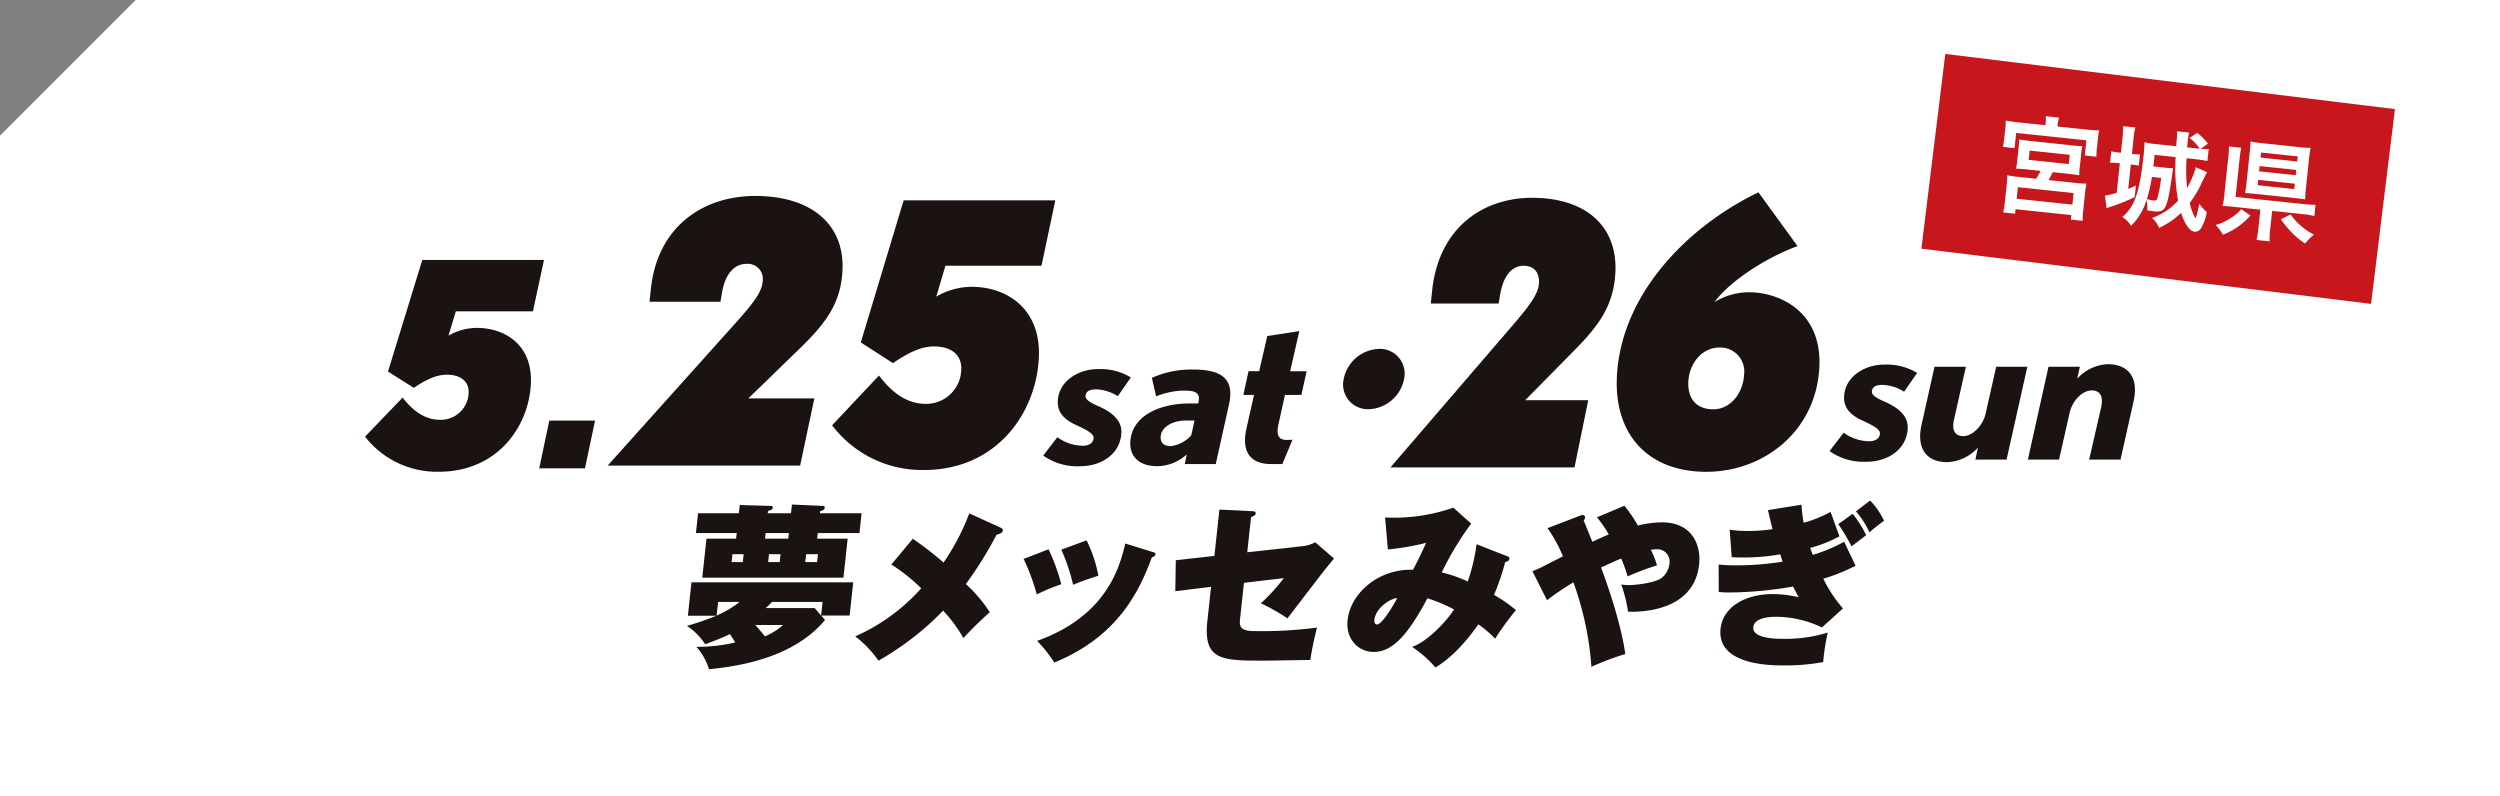
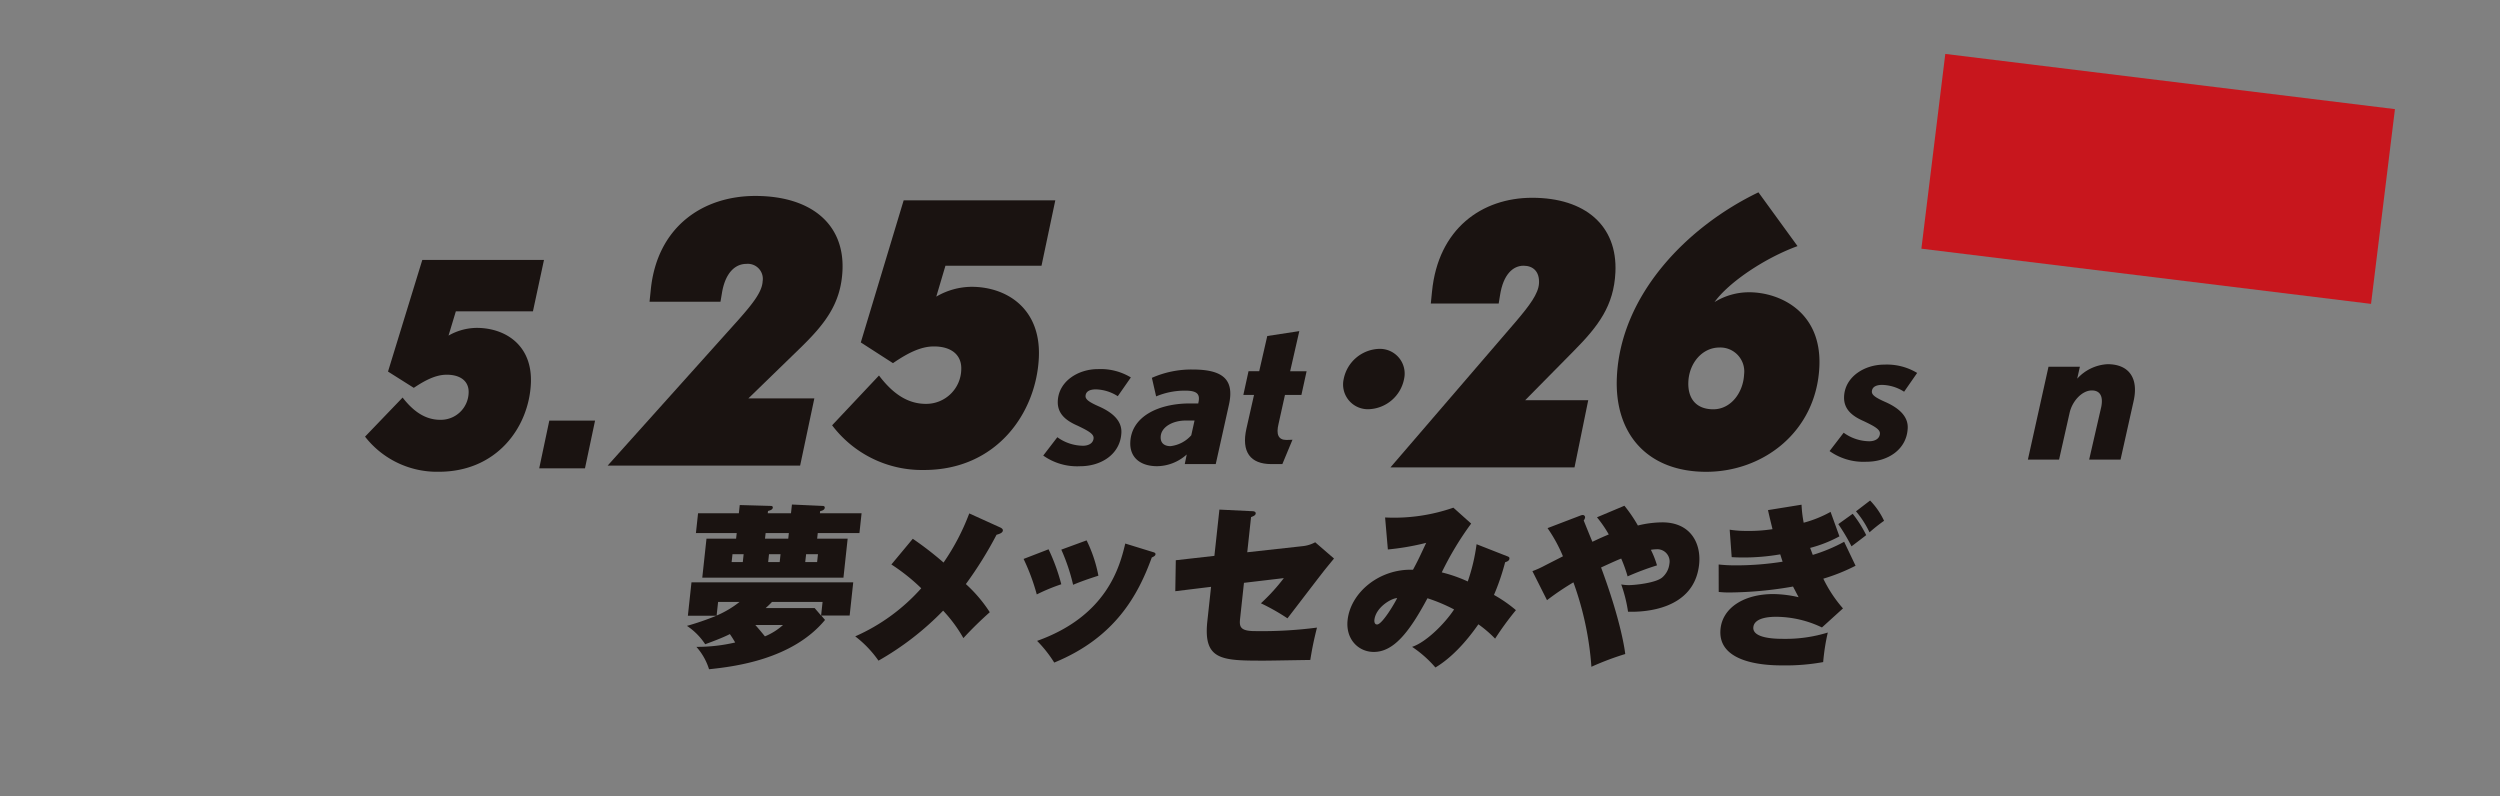
<svg xmlns="http://www.w3.org/2000/svg" width="452" height="144.001" viewBox="0 0 452 144.001">
  <rect x="0" y="0" width="452" height="144.001" fill="#808080" stroke="none" />
  <defs>
    <clipPath id="clip-path">
      <rect id="長方形_22940" data-name="長方形 22940" width="320" height="86.227" fill="none" />
    </clipPath>
  </defs>
  <g id="グループ_11410" data-name="グループ 11410" transform="translate(-94 -2342)">
-     <path id="前面オブジェクトで型抜き_24" data-name="前面オブジェクトで型抜き 24" d="M-193.473,273.528h-452V154.053l24.526-24.526h427.474v144Z" transform="translate(739.473 2212.473)" fill="#fff" />
    <g id="グループ_11253" data-name="グループ 11253" transform="translate(160 2376.774)">
      <g id="グループ_11059" data-name="グループ 11059" transform="translate(0 0)" clip-path="url(#clip-path)">
        <path id="パス_7050" data-name="パス 7050" d="M50.323,68.749l.652-6.039H80.22l-.649,6.007H74.44l.683.79c-5.937,7.177-16.431,8.442-20.972,8.916a10.971,10.971,0,0,0-2.288-4.047,30.342,30.342,0,0,0,7.011-.791c-.107-.189-.431-.758-.957-1.517-1.389.7-3.195,1.359-4.463,1.835a11.552,11.552,0,0,0-3.3-3.321,50.005,50.005,0,0,0,5.33-1.833ZM59.7,48.735l5.658.16c.129,0,.347.064.319.316-.041.381-.536.506-.867.6l-.044.41h4.2l.171-1.579,5.584.253c.193,0,.375.1.348.347-.045.411-.572.538-.834.6l-.041.379h7.534L81.343,53.8H73.808l-.11,1.012h5.515l-.761,7.051H52.927l.761-7.051h5.355l.11-1.012H51.779l.385-3.574H59.54Zm-4.18,19.983a18.085,18.085,0,0,0,4.147-2.466h-3.88Zm4.886-11.1H58.388l-.154,1.424h2.019ZM62.52,70.426c.372.41.97,1.106,1.734,2.054a11.357,11.357,0,0,0,3.268-2.054ZM68.581,53.8h-4.2l-.11,1.012h4.2ZM73.24,67.358l1.169,1.36.266-2.466H65.535c-.542.569-.825.822-1.145,1.106Zm-8.4-8.314h2.084l.153-1.424H64.993Zm6.7,0H73.69l.153-1.424H71.7Z" transform="translate(8.045 7.802)" fill="#1a1311" />
        <path id="パス_7051" data-name="パス 7051" d="M102.644,52.591c.181.1.454.254.422.537-.044.411-.578.6-1.141.759A69.742,69.742,0,0,1,96.378,62.8a25.511,25.511,0,0,1,4.324,5.091,66.092,66.092,0,0,0-4.77,4.679,25.9,25.9,0,0,0-3.663-4.964,52.025,52.025,0,0,1-11.689,9.042,19.617,19.617,0,0,0-4.206-4.394,34.674,34.674,0,0,0,11.938-8.694,34.643,34.643,0,0,0-5.4-4.3l3.869-4.649a59.608,59.608,0,0,1,5.564,4.3,40.848,40.848,0,0,0,4.647-8.885Z" transform="translate(12.25 8.025)" fill="#1a1311" />
        <path id="パス_7052" data-name="パス 7052" d="M107.123,55.84a35.271,35.271,0,0,1,2.3,6.323A33.8,33.8,0,0,0,104.991,64a37.419,37.419,0,0,0-2.385-6.417Zm18.863.5c.25.064.5.159.469.412-.023.22-.233.379-.671.569-2.462,6.766-6.6,14.481-17.637,19a22.389,22.389,0,0,0-3.1-3.921C117.685,67.886,120,58.97,120.991,54.8ZM114,54.227a24.891,24.891,0,0,1,2.132,6.387c-2.689.853-3.966,1.39-4.571,1.644a34.7,34.7,0,0,0-2.135-6.355Z" transform="translate(16.458 8.698)" fill="#1a1311" />
        <path id="パス_7053" data-name="パス 7053" d="M134.22,49.432l5.838.283c.288,0,.767.031.722.443-.037.348-.536.506-.838.634l-.687,6.353,10.027-1.106a6,6,0,0,0,2.256-.7l3.4,2.939c-.259.317-1.4,1.709-1.626,1.992-1.113,1.391-5.822,7.588-6.789,8.821a37.672,37.672,0,0,0-4.8-2.719,35.013,35.013,0,0,0,4.146-4.553l-7.21.854-.7,6.481c-.158,1.455.013,2.245,2.707,2.245a76.876,76.876,0,0,0,11.194-.632c-.57,2.308-.829,3.509-1.209,5.85-6.488.1-7.2.125-8.448.125-7.567,0-10.927-.063-10.162-7.145l.67-6.2-6.467.79.092-5.6,6.98-.79Z" transform="translate(20.249 7.929)" fill="#1a1311" />
        <path id="パス_7054" data-name="パス 7054" d="M181.892,57.89c.339.126.492.19.462.473-.049.443-.607.57-.775.634a42.114,42.114,0,0,1-2.017,5.911,24.491,24.491,0,0,1,3.967,2.751,54.528,54.528,0,0,0-3.763,5.153,21.391,21.391,0,0,0-3.023-2.592c-.833,1.169-3.794,5.438-7.77,7.808a20.677,20.677,0,0,0-4.215-3.731c2.494-.822,5.867-4.14,7.592-6.765a30.612,30.612,0,0,0-4.814-2.024c-3.335,6.228-6.147,9.707-9.707,9.707-2.79,0-5.106-2.309-4.734-5.756.541-4.993,5.754-9.326,11.823-9.1.844-1.582.925-1.738,2.386-4.869a46.055,46.055,0,0,1-6.928,1.2l-.5-5.786a32.661,32.661,0,0,0,12.345-1.771l3.214,2.877a55.869,55.869,0,0,0-5.313,8.821,25.835,25.835,0,0,1,4.7,1.644,34.153,34.153,0,0,0,1.593-6.735ZM157.941,69.428c-.03.285.008.823.489.823.931,0,3.249-3.952,3.626-4.773-1.062.03-3.869,1.674-4.115,3.95" transform="translate(24.55 7.881)" fill="#1a1311" />
        <path id="パス_7055" data-name="パス 7055" d="M198.521,48.831a26.239,26.239,0,0,1,2.436,3.574,18.846,18.846,0,0,1,4.422-.57c5.163,0,7.054,3.857,6.648,7.62-.9,8.283-10.071,8.631-12.851,8.536a25.818,25.818,0,0,0-1.23-4.932,8,8,0,0,0,1.365.126c1.058,0,4.883-.379,6.051-1.391a3.8,3.8,0,0,0,1.289-2.436,2.223,2.223,0,0,0-2.375-2.655,7.5,7.5,0,0,0-.972.094,16.1,16.1,0,0,1,1.107,2.815,49.129,49.129,0,0,0-5.313,1.992,25.291,25.291,0,0,0-1.158-3.226c-.94.379-1.21.506-3.638,1.613,3.7,9.959,4.321,15.208,4.369,15.65a50.974,50.974,0,0,0-6.118,2.308A56.4,56.4,0,0,0,189.3,62.68a48.64,48.64,0,0,0-4.774,3.225l-2.639-5.248a17.234,17.234,0,0,0,2.121-.948c.544-.285,2.92-1.486,3.4-1.739a26.9,26.9,0,0,0-2.785-5.091l5.953-2.277a1.239,1.239,0,0,1,.4-.094.413.413,0,0,1,.429.475,1.109,1.109,0,0,1-.246.506c.251.632,1.34,3.319,1.571,3.856.1-.031,1.151-.569,2.966-1.326a22.138,22.138,0,0,0-2.135-3.1Z" transform="translate(29.173 7.833)" fill="#1a1311" />
        <path id="パス_7056" data-name="パス 7056" d="M225.892,48.773a22.105,22.105,0,0,0,.386,3.258,21.1,21.1,0,0,0,4.862-1.961l1.6,4.426a23.342,23.342,0,0,1-5.293,2.088c.077.189.4,1.076.473,1.265a29.5,29.5,0,0,0,5.675-2.372l2.064,4.332a34.079,34.079,0,0,1-5.831,2.341,23.8,23.8,0,0,0,3.554,5.374l-3.8,3.445a19.362,19.362,0,0,0-8.194-1.929c-.8,0-4.008,0-4.21,1.867-.229,2.118,4.293,2.118,5.448,2.118a25.756,25.756,0,0,0,8.01-1.138,38.181,38.181,0,0,0-.833,5.342,37.54,37.54,0,0,1-7.249.6c-2.083,0-12.023,0-11.306-6.64.406-3.762,4.2-6.26,9.558-6.26a21.451,21.451,0,0,1,4.556.569c-.372-.694-.61-1.169-1.011-1.929A68.775,68.775,0,0,1,212.7,64.646a16.628,16.628,0,0,1-1.786-.1l-.009-4.962a28.042,28.042,0,0,0,3.19.157,53.735,53.735,0,0,0,8.376-.665c-.1-.283-.194-.569-.433-1.326a38.831,38.831,0,0,1-6.731.569c-.9,0-1.47-.032-2.045-.063l-.362-4.964a18.941,18.941,0,0,0,3.023.222,28.15,28.15,0,0,0,4.716-.316c-.02-.128-.538-2.15-.813-3.448Zm9.249,1.644a21.722,21.722,0,0,1,2.439,3.858c-.425.347-2.273,1.738-2.656,2.024a35.442,35.442,0,0,0-2.388-4.016Zm3.146-2.4a13.452,13.452,0,0,1,2.523,3.667,28.76,28.76,0,0,0-2.631,2.088,17,17,0,0,0-2.444-3.8Z" transform="translate(33.828 7.702)" fill="#1a1311" />
        <path id="パス_7057" data-name="パス 7057" d="M72.383,28.291l-9.135,8.871H75.171L72.6,49.317H37.8L61.5,22.9c2.494-2.826,4.231-4.993,4.32-6.9a2.715,2.715,0,0,0-2.938-3.154c-2,0-3.826,1.578-4.427,5.323L58.2,19.684H45.374l.224-2.169C46.738,6.148,54.99.562,64.491.562c10.047,0,16.162,5.06,15.766,13.471-.285,6.045-3.183,9.725-7.874,14.258" transform="translate(6.063 0.091)" fill="#1a1311" />
        <path id="パス_7058" data-name="パス 7058" d="M110.631,13.07H93.263l-1.656,5.585a12.788,12.788,0,0,1,6.379-1.774c6.294,0,12.586,3.877,12.164,12.813C109.675,39.746,102.475,50,89.4,50a20.355,20.355,0,0,1-16.626-8.082l8.474-9c2.336,3.089,5.023,5.125,8.473,5.125a6.337,6.337,0,0,0,6.4-6.177c.124-2.628-1.737-4.205-4.946-4.205-2.359,0-4.716,1.182-7.4,3.023l-5.815-3.747L85.711,1.244h27.416Z" transform="translate(11.673 0.2)" fill="#1a1311" />
        <path id="パス_7059" data-name="パス 7059" d="M30.356,19.825H16.417l-1.324,4.387a10.4,10.4,0,0,1,5.116-1.394c5.051,0,10.1,3.045,9.774,10.064-.372,7.9-6.144,15.947-16.634,15.947A16.478,16.478,0,0,1,0,42.482l6.793-7.069c1.879,2.424,4.036,4.024,6.8,4.024a5.029,5.029,0,0,0,5.135-4.852c.1-2.064-1.4-3.3-3.972-3.3-1.895,0-3.784.929-5.941,2.374L4.151,30.715l6.2-20.179h22Z" transform="translate(0 1.69)" fill="#1a1311" />
        <path id="パス_7060" data-name="パス 7060" d="M35.409,44.2H27.136l1.824-8.628h8.272Z" transform="translate(4.353 5.705)" fill="#1a1311" />
        <path id="パス_7061" data-name="パス 7061" d="M192.881,28.577l-8.753,8.87h11.4L193.046,49.6H159.764l22.719-26.414c2.393-2.824,4.057-4.992,4.147-6.9.1-2.1-1.068-3.154-2.8-3.154-1.91,0-3.663,1.577-4.246,5.323l-.245,1.511H167.065l.219-2.169C168.4,6.434,176.3.848,185.39.848c9.608,0,15.447,5.06,15.051,13.471-.285,6.045-3.063,9.724-7.561,14.258" transform="translate(25.625 0.136)" fill="#1a1311" />
        <path id="パス_7062" data-name="パス 7062" d="M211.2,50.528c-10.535,0-16.639-6.769-16.15-17.151.7-14.915,12.743-27.2,25.595-33.378l7.067,9.724c-5.949,2.168-12.465,6.57-15.006,10.12a11.873,11.873,0,0,1,6.277-1.775c5.383,0,13.152,3.417,12.678,13.47-.551,11.7-10.1,18.99-20.46,18.99m2.39-22.471c-3.068,0-5.454,2.758-5.616,6.174-.142,3.024,1.386,4.994,4.513,4.994,3.182,0,5.409-3.022,5.564-6.308a4.334,4.334,0,0,0-4.461-4.861" transform="translate(31.281 0)" fill="#1a1311" />
        <path id="パス_7063" data-name="パス 7063" d="M241.662,31.744a7.67,7.67,0,0,0-3.956-1.235c-1.2,0-1.835.424-1.871,1.2-.031.656.755,1.158,2.609,1.968,2.267,1.042,3.973,2.508,3.871,4.669-.182,3.859-3.605,6.058-7.465,6.058a10.59,10.59,0,0,1-6.664-1.93l2.549-3.319a8.013,8.013,0,0,0,4.637,1.544c.964,0,1.873-.425,1.918-1.389.037-.772-1.056-1.352-2.906-2.24-2.118-.926-3.68-2.159-3.572-4.477.168-3.55,3.669-5.75,7.258-5.75a10.551,10.551,0,0,1,5.951,1.505Z" transform="translate(36.6 4.306)" fill="#1a1311" />
-         <path id="パス_7064" data-name="パス 7064" d="M257.923,43.964h-5.635l.448-2.161a7.908,7.908,0,0,1-5.527,2.622c-3.783,0-5.6-2.468-4.664-6.714l2.35-10.536h5.674l-2.149,9.571c-.442,2.007.245,2.973,1.674,2.973,1.62,0,3.56-1.853,4.052-4.092l1.9-8.452h5.635Z" transform="translate(38.864 4.359)" fill="#1a1311" />
        <path id="パス_7065" data-name="パス 7065" d="M275.838,44.027h-5.674l2.187-9.533c.4-2.006-.285-2.971-1.712-2.971-1.739,0-3.526,1.89-4.011,4.051l-1.905,8.452h-5.637l3.726-16.789h5.674L268,29.4a7.967,7.967,0,0,1,5.489-2.624c3.821,0,5.673,2.469,4.7,6.714Z" transform="translate(41.556 4.295)" fill="#1a1311" />
        <path id="パス_7066" data-name="パス 7066" d="M119.145,32.443a7.677,7.677,0,0,0-3.956-1.235c-1.2,0-1.835.425-1.871,1.2-.031.656.755,1.158,2.609,1.968,2.267,1.042,3.973,2.509,3.872,4.669-.182,3.861-3.607,6.058-7.466,6.058a10.59,10.59,0,0,1-6.664-1.93l2.549-3.318a8.012,8.012,0,0,0,4.638,1.543c.964,0,1.872-.424,1.917-1.389.037-.772-1.055-1.352-2.9-2.238-2.119-.926-3.681-2.161-3.572-4.478.167-3.548,3.668-5.75,7.257-5.75a10.555,10.555,0,0,1,5.952,1.505Z" transform="translate(16.949 4.418)" fill="#1a1311" />
        <path id="パス_7067" data-name="パス 7067" d="M134.683,44.7h-5.6l.353-1.736a8.132,8.132,0,0,1-5.351,2.121c-3.088,0-4.979-1.62-4.85-4.361.218-4.631,5.076-6.946,10.636-6.984h1.659l0-.078c.384-1.583-.165-2.237-2.365-2.237a13.343,13.343,0,0,0-5.26,1.041l-.768-3.357a17.653,17.653,0,0,1,7.328-1.505c5.327,0,7.642,1.658,6.611,6.329Zm-5.418-7.872c-2.354,0-4.455,1.157-4.538,2.932-.058,1.236.768,1.7,1.772,1.7a5.889,5.889,0,0,0,3.76-1.968l.589-2.662Z" transform="translate(19.124 4.429)" fill="#1a1311" />
        <path id="パス_7068" data-name="パス 7068" d="M147.345,33.16h-2.973L143.2,38.447c-.433,1.814-.058,2.856,1.448,2.856.115,0,1.081-.039,1.081-.039l-1.829,4.4h-2.006c-3.743,0-5.456-2.161-4.483-6.445l1.367-6.058h-1.93l.935-4.284h1.93l1.459-6.367,5.793-.888-1.655,7.255h2.973Z" transform="translate(21.95 3.468)" fill="#1a1311" />
        <path id="パス_7069" data-name="パス 7069" d="M163.407,29.844a6.758,6.758,0,0,1-6.4,5.455,4.471,4.471,0,0,1-4.514-5.455,6.758,6.758,0,0,1,6.4-5.455,4.47,4.47,0,0,1,4.514,5.455" transform="translate(24.447 3.912)" fill="#1a1311" />
      </g>
    </g>
    <g id="グループ_11255" data-name="グループ 11255" transform="matrix(0.995, 0.105, -0.105, 0.995, 310.56, 311.695)">
      <rect id="長方形_22942" data-name="長方形 22942" width="81.853" height="35.452" transform="matrix(1, 0.017, -0.017, 1, 348.313, 2013.55)" fill="#c8161d" />
-       <path id="パス_7151" data-name="パス 7151" d="M-21.26-15.04h-5.06a20.938,20.938,0,0,1-2.16-.08,10.026,10.026,0,0,1,.08,1.44v1.82a10.7,10.7,0,0,1-.08,1.52h2.12V-13.1H-13.6v2.76h2.12a11.514,11.514,0,0,1-.08-1.5v-1.84a9.507,9.507,0,0,1,.08-1.44,21.187,21.187,0,0,1-2.16.08h-5.42v-.4a5.6,5.6,0,0,1,.12-1.22h-2.42a6.356,6.356,0,0,1,.1,1.24Zm0,8.3a10.89,10.89,0,0,1-.64,1.5h-3.46a14.978,14.978,0,0,1-1.8-.08,15.592,15.592,0,0,1,.08,1.88V-.5c0,.66-.04,1.26-.1,1.94h2.16V.62H-14.9v.82h2.16a14.662,14.662,0,0,1-.1-1.92V-3.42a17.3,17.3,0,0,1,.08-1.9,14.06,14.06,0,0,1-1.84.08h-5.04c.2-.46.4-.94.6-1.5h2.78c.94,0,1.42.02,2.04.06a11.562,11.562,0,0,1-.06-1.74v-2.04a11.935,11.935,0,0,1,.06-1.52,14.041,14.041,0,0,1-1.42.06h-8.6c-.62,0-1.04-.02-1.46-.06a14.352,14.352,0,0,1,.06,1.46v2.1a17.4,17.4,0,0,1-.06,1.74c.58-.04,1-.06,2.04-.06Zm-2.34-3.44h7.28V-8.5H-23.6Zm-1.42,6.8H-14.9v2.1H-25.02Zm31.28-8.4c.72,0,1.62.04,2.28.1v-2.18a7.786,7.786,0,0,1-1.42.12L8.3-14.82a11.115,11.115,0,0,0-2.12-1.72L4.9-15.48a8.618,8.618,0,0,1,2.04,1.74H4.64c-.02-.56-.02-.74-.02-1.12a10.8,10.8,0,0,1,.1-1.58H2.52a7.666,7.666,0,0,1,.1,1.2c0,.78,0,.88.04,1.5H-1.2a13.023,13.023,0,0,1-1.94-.12,19.055,19.055,0,0,1,.1,2.7c0,4.18-.3,6.84-1,8.58A7.661,7.661,0,0,1-5.68,0,4.971,4.971,0,0,1-3.96,1.42a10.852,10.852,0,0,0,2.3-4.94,5.465,5.465,0,0,1,.32,1.84c.44.04.88.06,1.2.06,1.72,0,2.1-.46,2.38-3,.08-.72.22-3.3.24-4.24v-.36c.02-.36.02-.36.04-.52-.44.04-.94.06-1.58.06H-1.08c.02-.48.02-.48.02-2.1H2.76A32.582,32.582,0,0,0,4.02-4,11.64,11.64,0,0,1-.34-.38,4.428,4.428,0,0,1,1.12,1.26,14.538,14.538,0,0,0,4.8-1.86c.88,2,1.88,3.14,2.8,3.14A1.275,1.275,0,0,0,8.7.46,8.8,8.8,0,0,0,9.4-2.5,7.969,7.969,0,0,1,7.9-3.82C7.68-1.88,7.58-1.2,7.44-1.2A9.971,9.971,0,0,1,6.16-3.78,20.622,20.622,0,0,0,8.02-7.92c.28-.74.48-1.32.66-1.74l-2.1-.68A16.922,16.922,0,0,1,5.4-6.44a32.333,32.333,0,0,1-.66-5.34ZM.54-7.76A20.99,20.99,0,0,1,.22-3.88c-.08.24-.24.32-.64.32-.18,0-.92-.08-1.2-.12a25.144,25.144,0,0,0,.48-4.08Zm-7.7-3.76h-.28a11,11,0,0,1-1.48-.08v2.08A10.508,10.508,0,0,1-7.46-9.6h.3v5.36a13.657,13.657,0,0,1-2.06.72l.54,2.24a8.1,8.1,0,0,1,.82-.4A31.094,31.094,0,0,0-3.84-3.82v-2.1c-.62.36-.76.46-1.32.76V-9.6h.12c.5,0,.9.02,1.34.06v-2.04a13.055,13.055,0,0,1-1.46.06v-2.62a13.087,13.087,0,0,1,.12-2.2H-7.28a15.139,15.139,0,0,1,.12,2.18ZM21.12-3.94h5.52a15.807,15.807,0,0,1,2.16.12V-5.86a15.352,15.352,0,0,1-2.18.1H14.28v-7a16.5,16.5,0,0,1,.08-1.94H12.12a12.847,12.847,0,0,1,.1,1.96v6.82a13.058,13.058,0,0,1-.1,2.04c.58-.04,1.18-.06,2.04-.06h4.82V-.62a15.261,15.261,0,0,1-.12,2.2h2.38a14.517,14.517,0,0,1-.12-2.2Zm5.64-10.28A14.41,14.41,0,0,1,26.84-16a17.54,17.54,0,0,1-1.9.08H17.9A18.418,18.418,0,0,1,15.92-16c.04.5.06,1.06.06,1.72v5.84c0,.78-.02,1.32-.06,1.82.58-.04,1.12-.06,1.9-.06h7.1c.76,0,1.42.02,1.92.06a14.2,14.2,0,0,1-.08-1.78Zm-8.74,0h6.66v.92H18.02Zm0,2.46h6.66v.96H18.02Zm0,2.5h6.66v.98H18.02Zm-2.48,5.6a8.457,8.457,0,0,1-1.76,1.82,9.472,9.472,0,0,1-2.54,1.5,9.791,9.791,0,0,1,1.5,1.62A12.9,12.9,0,0,0,17.3-2.7ZM22.86-2.6A16.614,16.614,0,0,0,25.18-.32,14.022,14.022,0,0,0,27.66,1.3,11.1,11.1,0,0,1,29.08-.48,11.274,11.274,0,0,1,24.5-3.66Z" transform="translate(388.909 2039.499)" fill="#fff" />
    </g>
  </g>
</svg>